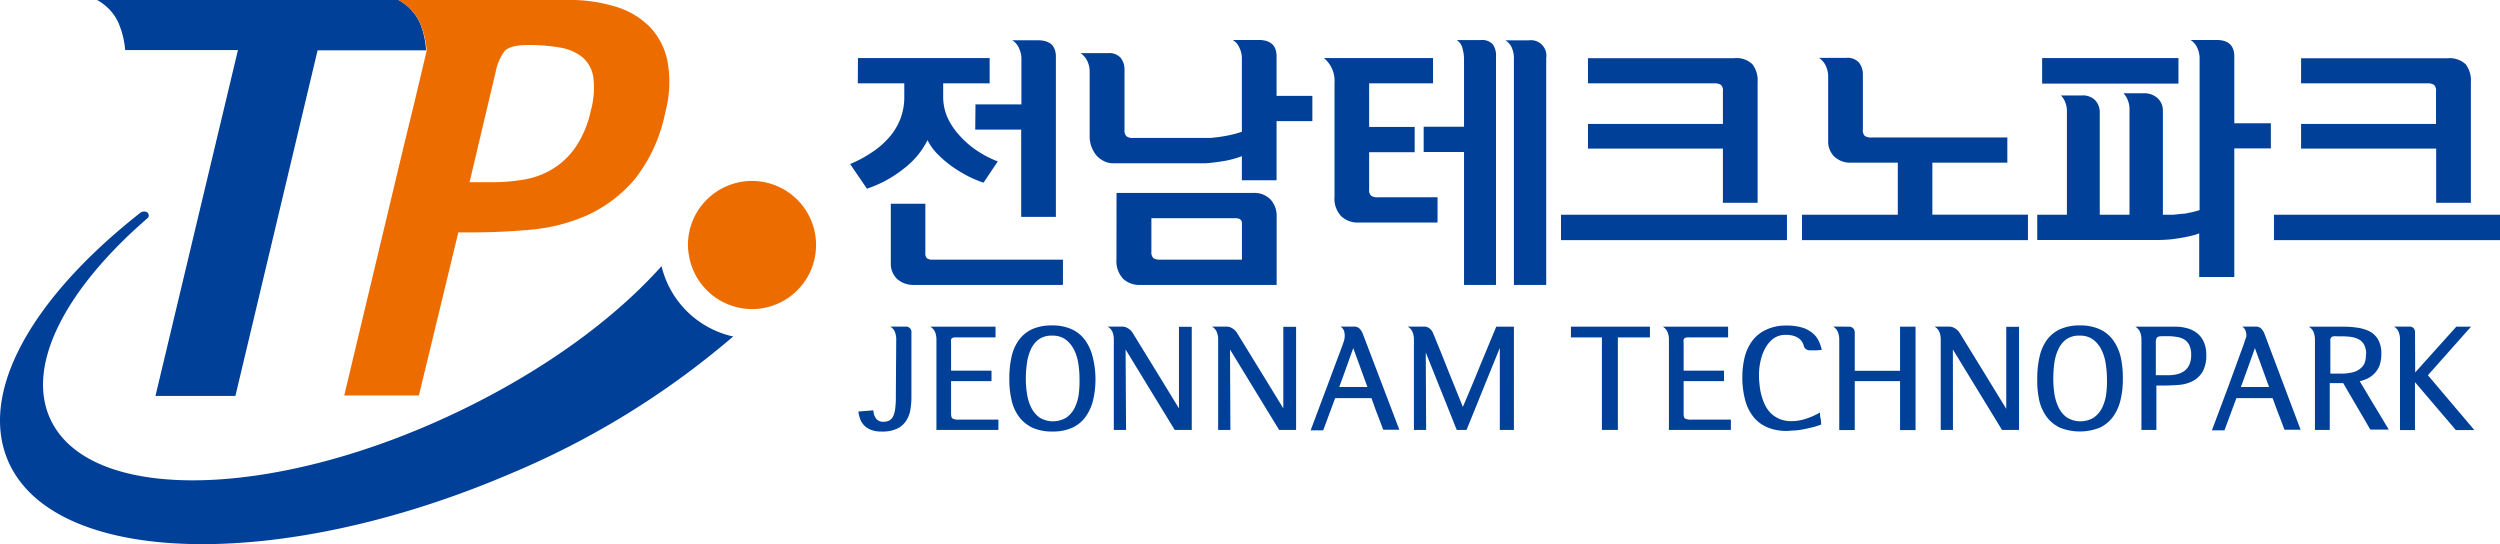
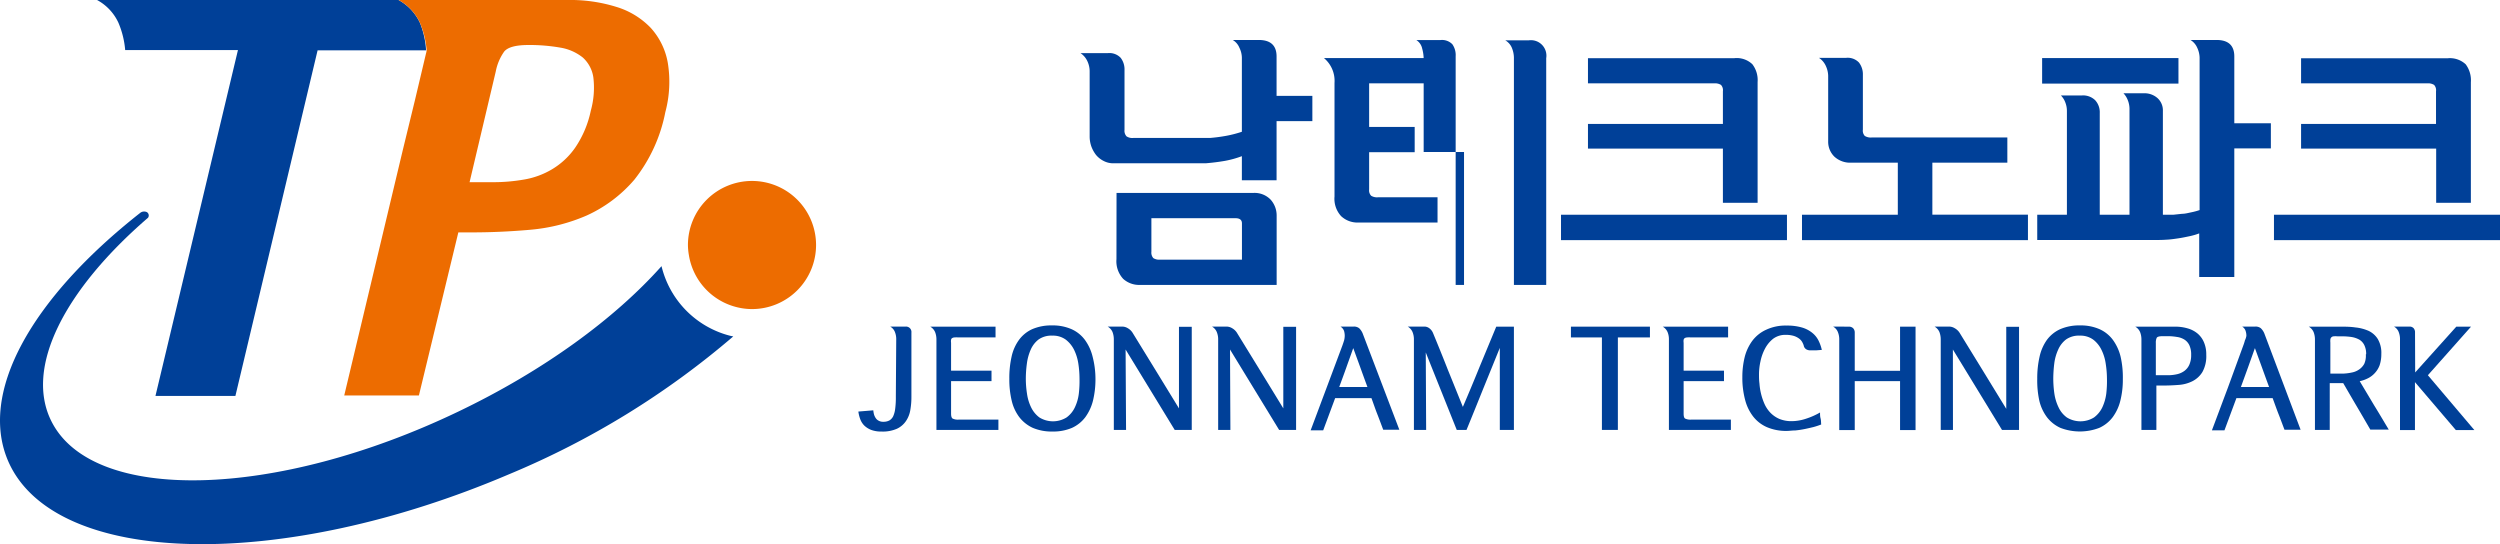
<svg xmlns="http://www.w3.org/2000/svg" viewBox="0 0 322.74 70.25">
  <defs>
    <style>.cls-1{fill:#004098;}.cls-2{fill:#ed6c00;}</style>
  </defs>
  <g id="레이어_2" data-name="레이어 2">
    <g id="ci-logotype">
      <path class="cls-1" d="M54.21,2.94A6.47,6.47,0,0,0,51.45,0H12.53a6.38,6.38,0,0,1,2.76,2.94,11.43,11.43,0,0,1,.87,3.52v0H30.72L20.07,51.11H30.39L41,6.5h14a.29.29,0,0,1,0-.09A11.4,11.4,0,0,0,54.21,2.94Z" />
      <path class="cls-2" d="M86.21,8.11A9,9,0,0,0,84,3.59,10.25,10.25,0,0,0,79.57.89,20,20,0,0,0,73.29,0H51.45a6.47,6.47,0,0,1,2.76,2.94,11.4,11.4,0,0,1,.86,3.47.29.29,0,0,0,0,.09c0,.18-.07.36-.11.55l-1.38,5.83L52,19.37,44.44,51.05h9.64L59.17,30H61q3.61,0,7.47-.34a23.29,23.29,0,0,0,7.27-1.84,17.75,17.75,0,0,0,6.15-4.62,20.23,20.23,0,0,0,4-8.72A15.14,15.14,0,0,0,86.21,8.11Zm-9.94,6.18a13.3,13.3,0,0,1-2,4.75,9.68,9.68,0,0,1-3,2.81,10.43,10.43,0,0,1-3.63,1.33,23.09,23.09,0,0,1-4,.34H60.62L64,9.23a6.62,6.62,0,0,1,1.08-2.56c.45-.57,1.5-.86,3.14-.86a23,23,0,0,1,4.13.34,6.28,6.28,0,0,1,2.88,1.27A4.27,4.27,0,0,1,76.6,10,11.06,11.06,0,0,1,76.27,14.29Z" />
      <path class="cls-1" d="M19.11,28.11C8.34,37.4,3.1,47.48,6.67,54.45c5.38,10.55,28.86,10,52.44-1.29C70.24,47.84,79.39,41.1,85.4,34.36a12.23,12.23,0,0,0,8.91,9l.35.07A108.2,108.2,0,0,1,65.75,61.21C36.29,73.79,7.38,73.16,1.18,59.81c-4.15-9,2.93-21.33,16.91-32.32a.82.82,0,0,1,.88-.1A.51.51,0,0,1,19.11,28.11Z" />
      <path class="cls-2" d="M95.22,39.68a8.16,8.16,0,0,0,1.86.22,8.27,8.27,0,1,0-8.27-8.27,7.83,7.83,0,0,0,.12,1.29A8.27,8.27,0,0,0,95.22,39.68Z" />
-       <path class="cls-1" d="M110.76,7.5h17v3.26h-6v1.7a6.68,6.68,0,0,0,.59,2.79A9.24,9.24,0,0,0,124,17.63a11.51,11.51,0,0,0,2.22,1.88,13.52,13.52,0,0,0,2.59,1.33l-1.84,2.74a14.16,14.16,0,0,1-2.1-.89,17.27,17.27,0,0,1-2.09-1.29,15.4,15.4,0,0,1-1.8-1.56,7.11,7.11,0,0,1-1.24-1.75,10.53,10.53,0,0,1-3,3.63,15.49,15.49,0,0,1-4.82,2.64l-2.17-3.18a16.48,16.48,0,0,0,2.82-1.52,10.7,10.7,0,0,0,2.22-1.93,8,8,0,0,0,1.44-2.37,7.83,7.83,0,0,0,.51-2.87V10.76h-6Zm8.7,18.8v6.37a.89.89,0,0,0,.21.68,1.18,1.18,0,0,0,.75.17h16.8v3.26H118A3.11,3.11,0,0,1,115.8,36,2.7,2.7,0,0,1,115,34V26.3Zm6.47-12.82h5.93v-6a3.2,3.2,0,0,0-.32-1.28,2.14,2.14,0,0,0-.87-1H134q2.31,0,2.31,2.13V28h-4.48V16.73h-5.93Z" />
      <path class="cls-1" d="M143,6.86a2,2,0,0,1,1.68.61,2.45,2.45,0,0,1,.49,1.59v7.7a1.06,1.06,0,0,0,.26.84,1.33,1.33,0,0,0,.86.21h9.91a20.8,20.8,0,0,0,2.12-.28,14.81,14.81,0,0,0,2-.52V7.44A3,3,0,0,0,160,6.16a2.07,2.07,0,0,0-.86-1h3.35q2.31,0,2.31,2.13v5.09h4.62v3.26h-4.62v7.63h-4.48V20.16a12.54,12.54,0,0,1-2.15.6c-.8.14-1.65.25-2.53.32H143.73a2.63,2.63,0,0,1-1.23-.29,3.05,3.05,0,0,1-1-.78,4.08,4.08,0,0,1-.61-1.1,3.88,3.88,0,0,1-.22-1.26V9.16a3.11,3.11,0,0,0-.28-1.23,2.53,2.53,0,0,0-.9-1.07Zm1.14,18.05h17.62a2.87,2.87,0,0,1,2.29.88,3.06,3.06,0,0,1,.76,2.07v8.92H147.21A3.06,3.06,0,0,1,145,36a3.35,3.35,0,0,1-.87-2.55Zm16.19,8.61V28.84c0-.45-.28-.67-.84-.67H148.64v4.34a1.06,1.06,0,0,0,.25.81,1.41,1.41,0,0,0,.87.2Z" />
-       <path class="cls-1" d="M185,10.76h-8.25v5.63h5.88v3.26h-5.88v4.8a1,1,0,0,0,.26.82,1.43,1.43,0,0,0,.86.2h7.71v3.26H175.33a3.08,3.08,0,0,1-2.19-.82,3.32,3.32,0,0,1-.86-2.54V10.7a3.82,3.82,0,0,0-1.36-3.2H185Zm-1.21,5.6H189V7.57a5.21,5.21,0,0,0-.19-1.29,1.72,1.72,0,0,0-.76-1.11h3.12a1.86,1.86,0,0,1,1.53.54,2.44,2.44,0,0,1,.43,1.56V36.78H189V19.62h-5.21Zm11.65,20.42V7.4a3.47,3.47,0,0,0-.25-1.19,2,2,0,0,0-.86-1h3a2,2,0,0,1,2.28,2.3V36.78Z" />
+       <path class="cls-1" d="M185,10.76h-8.25v5.63h5.88v3.26h-5.88v4.8a1,1,0,0,0,.26.82,1.43,1.43,0,0,0,.86.2h7.71v3.26H175.33a3.08,3.08,0,0,1-2.19-.82,3.32,3.32,0,0,1-.86-2.54V10.7a3.82,3.82,0,0,0-1.36-3.2H185Zm-1.21,5.6V7.57a5.21,5.21,0,0,0-.19-1.29,1.72,1.72,0,0,0-.76-1.11h3.12a1.86,1.86,0,0,1,1.53.54,2.44,2.44,0,0,1,.43,1.56V36.78H189V19.62h-5.21Zm11.65,20.42V7.4a3.47,3.47,0,0,0-.25-1.19,2,2,0,0,0-.86-1h3a2,2,0,0,1,2.28,2.3V36.78Z" />
      <path class="cls-1" d="M201.52,31V27.72h29.17V31ZM205,7.51h18.91a2.92,2.92,0,0,1,2.31.78,3.36,3.36,0,0,1,.68,2.3V26.18h-4.48v-7H205V16h17.42V11.78a1,1,0,0,0-.25-.82,1.46,1.46,0,0,0-.87-.2H205Z" />
      <path class="cls-1" d="M238.31,7.47a2,2,0,0,1,1.68.61,2.49,2.49,0,0,1,.5,1.6v7.05a1,1,0,0,0,.25.82,1.46,1.46,0,0,0,.87.2h17.53V21h-9.68v6.71H261.8V31H232.63V27.72H245V21h-6a3,3,0,0,1-2.18-.77,2.68,2.68,0,0,1-.81-2V9.78a3.18,3.18,0,0,0-.29-1.24,2.45,2.45,0,0,0-.9-1.07Z" />
      <path class="cls-1" d="M283.91,35.76V30.13a8.23,8.23,0,0,1-1.23.36c-.47.1-.94.2-1.41.27s-.93.14-1.38.17-.82.05-1.17.05H263V27.72h3.83V14.32a3,3,0,0,0-.2-1.08,2.54,2.54,0,0,0-.58-.92h2.75a2.23,2.23,0,0,1,1.68.62,2.3,2.3,0,0,1,.59,1.65V27.72h3.84V14.05a3.05,3.05,0,0,0-.21-1.09,2.7,2.7,0,0,0-.57-.92h2.64a2.53,2.53,0,0,1,1.76.63,2.13,2.13,0,0,1,.69,1.65v13.4h.47c.25,0,.55,0,.9,0l1.12-.12c.39,0,.78-.11,1.17-.19a8.51,8.51,0,0,0,1.08-.29V7.44a3.18,3.18,0,0,0-.31-1.28,2.19,2.19,0,0,0-.87-1h3.36c1.53,0,2.3.71,2.3,2.13v8.62h4.72v3.25h-4.72V35.76ZM263.63,7.5h17.6v3.29h-17.6Z" />
      <path class="cls-1" d="M293.56,31V27.72h29.18V31Zm3.5-23.48H316a3,3,0,0,1,2.31.78,3.44,3.44,0,0,1,.67,2.31V26.18h-4.48v-7H297.06V16h17.42V11.78a1,1,0,0,0-.25-.82,1.45,1.45,0,0,0-.86-.2H297.06Z" />
      <path class="cls-1" d="M115.7,43.86a2.5,2.5,0,0,0-.17-1,1.37,1.37,0,0,0-.61-.7h2a.7.7,0,0,1,.74.78v8.26a9.59,9.59,0,0,1-.14,1.72,3.54,3.54,0,0,1-.56,1.43,2.87,2.87,0,0,1-1.17,1,4.54,4.54,0,0,1-2,.36,3.65,3.65,0,0,1-1.32-.21,2.71,2.71,0,0,1-.89-.56,2.3,2.3,0,0,1-.52-.81,4.52,4.52,0,0,1-.25-1l1.93-.16a3.11,3.11,0,0,0,.08.49,1.71,1.71,0,0,0,.21.48,1,1,0,0,0,.38.36,1.18,1.18,0,0,0,.63.15,1.62,1.62,0,0,0,.77-.17,1.28,1.28,0,0,0,.5-.55,3.35,3.35,0,0,0,.26-1,11.19,11.19,0,0,0,.08-1.54Z" />
      <path class="cls-1" d="M128.52,42.17v1.39h-4.8a3.48,3.48,0,0,0-.49,0,.72.72,0,0,0-.3.08.32.32,0,0,0-.15.22,1.27,1.27,0,0,0,0,.39v3.6H128V49.2h-5.22v4.19c0,.35.07.57.21.65a1.53,1.53,0,0,0,.78.13h5.12V55.5h-8V43.81a2.6,2.6,0,0,0-.17-.93,1.47,1.47,0,0,0-.63-.71Z" />
      <path class="cls-1" d="M141.42,48.9a11.63,11.63,0,0,1-.32,2.82,6.18,6.18,0,0,1-1,2.15,4.48,4.48,0,0,1-1.72,1.37,6.18,6.18,0,0,1-2.51.47,6.28,6.28,0,0,1-2.53-.47,4.66,4.66,0,0,1-1.73-1.36,5.63,5.63,0,0,1-1-2.14,11.77,11.77,0,0,1-.31-2.84,12.49,12.49,0,0,1,.29-2.85,5.76,5.76,0,0,1,.95-2.16,4.37,4.37,0,0,1,1.7-1.39,6.17,6.17,0,0,1,2.57-.49,6,6,0,0,1,2.51.48,4.36,4.36,0,0,1,1.73,1.38,6.13,6.13,0,0,1,1,2.17A11.52,11.52,0,0,1,141.42,48.9Zm-2.06,0a13,13,0,0,0-.15-1.95,6.15,6.15,0,0,0-.55-1.79,3.78,3.78,0,0,0-1.08-1.32,2.81,2.81,0,0,0-1.74-.51,2.86,2.86,0,0,0-1.77.5,3.33,3.33,0,0,0-1,1.29,6.44,6.44,0,0,0-.5,1.79,14.79,14.79,0,0,0-.14,2,12.56,12.56,0,0,0,.15,1.9,5.8,5.8,0,0,0,.53,1.77,3.54,3.54,0,0,0,1.07,1.31,3.33,3.33,0,0,0,3.51,0,3.39,3.39,0,0,0,1.07-1.3,5.72,5.72,0,0,0,.51-1.76A14,14,0,0,0,139.36,48.9Z" />
      <path class="cls-1" d="M145.37,55.5h-1.58V43.86a2.7,2.7,0,0,0-.17-1,1.46,1.46,0,0,0-.63-.7h1.9a1.43,1.43,0,0,1,.72.22,1.76,1.76,0,0,1,.59.56l3,4.88,3,4.9V42.19h1.65V55.5h-2.2l-6.34-10.38Z" />
      <path class="cls-1" d="M158.84,55.5h-1.58V43.86a2.5,2.5,0,0,0-.18-1,1.44,1.44,0,0,0-.62-.7h1.9a1.43,1.43,0,0,1,.72.22,1.76,1.76,0,0,1,.59.56l3,4.88c1,1.63,2,3.26,3,4.9V42.19h1.65V55.5h-2.19l-6.34-10.38Z" />
      <path class="cls-1" d="M173.6,43.36a2.25,2.25,0,0,0-.09-.64,1.1,1.1,0,0,0-.46-.56h1.69a1.06,1.06,0,0,1,.73.22,2,2,0,0,1,.44.65l4.74,12.45h-2.08c-.26-.68-.51-1.37-.76-2s-.5-1.38-.76-2.08h-4.69l-1.54,4.15H169.2c.69-1.83,1.37-3.66,2.05-5.47l2.05-5.48c.08-.22.15-.44.22-.66A2.62,2.62,0,0,0,173.6,43.36Zm2.93,6.6c-.31-.84-.61-1.67-.91-2.5s-.61-1.67-.92-2.52c-.3.85-.61,1.7-.9,2.52s-.6,1.66-.91,2.5Z" />
      <path class="cls-1" d="M184.11,55.5h-1.58V43.86a2.5,2.5,0,0,0-.18-1,1.49,1.49,0,0,0-.62-.7h2.15a1.06,1.06,0,0,1,.67.24A1.44,1.44,0,0,1,185,43q1,2.41,1.93,4.78c.64,1.57,1.28,3.16,1.92,4.75Q189.94,50,191,47.38l2.16-5.21h2.28V55.5h-1.82c0-1.77,0-3.54,0-5.3s0-3.52,0-5.29l-2.15,5.29c-.71,1.76-1.42,3.53-2.15,5.3h-1.26l-2-5q-1-2.49-2-5Z" />
      <path class="cls-1" d="M208.86,43.56V55.5H206.8V43.56h-4V42.17H213v1.39Z" />
      <path class="cls-1" d="M223.09,42.17v1.39H218.3a3.4,3.4,0,0,0-.49,0,.77.77,0,0,0-.31.08.4.4,0,0,0-.15.22,1.33,1.33,0,0,0,0,.39v3.6h5.21V49.2h-5.21v4.19c0,.35.06.57.2.65a1.6,1.6,0,0,0,.79.13h5.11V55.5h-8V43.81a2.4,2.4,0,0,0-.17-.93,1.47,1.47,0,0,0-.63-.71Z" />
      <path class="cls-1" d="M235.19,45.17l-.76.06-.76,0a1,1,0,0,1-.48-.13.72.72,0,0,1-.34-.51,2.5,2.5,0,0,0-.22-.48,1.49,1.49,0,0,0-.43-.44,2.26,2.26,0,0,0-.68-.32,3.5,3.5,0,0,0-1-.12,2.6,2.6,0,0,0-1.61.5A4,4,0,0,0,227.86,45a6.12,6.12,0,0,0-.59,1.65,7.74,7.74,0,0,0-.19,1.65c0,.37,0,.77.06,1.22a7.93,7.93,0,0,0,.21,1.34,7.8,7.8,0,0,0,.45,1.31,4,4,0,0,0,.77,1.13,3.6,3.6,0,0,0,1.14.78,4.08,4.08,0,0,0,1.6.29,6,6,0,0,0,1.88-.33,9,9,0,0,0,1.77-.79c0,.26,0,.52.07.77s.05.52.08.78a9.67,9.67,0,0,1-1,.33c-.37.09-.75.18-1.15.26a11.55,11.55,0,0,1-1.2.18c-.4,0-.76.06-1.1.06a6.3,6.3,0,0,1-2.52-.47,4.57,4.57,0,0,1-1.79-1.36,5.87,5.87,0,0,1-1.06-2.17,11,11,0,0,1-.36-2.94,10.73,10.73,0,0,1,.3-2.58,6,6,0,0,1,1-2.13A4.62,4.62,0,0,1,228,42.57a5.86,5.86,0,0,1,2.64-.54,6.83,6.83,0,0,1,1.95.24,3.78,3.78,0,0,1,1.33.67,3,3,0,0,1,.83,1A5.28,5.28,0,0,1,235.19,45.17Z" />
      <path class="cls-1" d="M238.69,42.17a.77.77,0,0,1,.54.2.8.8,0,0,1,.21.58v4.92h5.85v-5.7h2V55.52h-2V49.2h-5.85v6.32h-2V43.86a2.5,2.5,0,0,0-.18-1,1.39,1.39,0,0,0-.62-.7Z" />
      <path class="cls-1" d="M252.12,55.5h-1.58V43.86a2.7,2.7,0,0,0-.17-1,1.52,1.52,0,0,0-.63-.7h1.9a1.43,1.43,0,0,1,.72.22A1.76,1.76,0,0,1,253,43l3,4.88,3,4.9V42.19h1.65V55.5h-2.2l-6.34-10.38Z" />
      <path class="cls-1" d="M274.05,48.9a11.16,11.16,0,0,1-.32,2.82,6,6,0,0,1-1,2.15A4.48,4.48,0,0,1,271,55.24a7,7,0,0,1-5,0,4.58,4.58,0,0,1-1.73-1.36,5.79,5.79,0,0,1-1-2.14A12.29,12.29,0,0,1,263,48.9a12.47,12.47,0,0,1,.3-2.85,5.91,5.91,0,0,1,.94-2.16,4.4,4.4,0,0,1,1.71-1.39,6.13,6.13,0,0,1,2.57-.49,6,6,0,0,1,2.51.48,4.36,4.36,0,0,1,1.73,1.38,6.13,6.13,0,0,1,1,2.17A12,12,0,0,1,274.05,48.9Zm-2.05,0a13,13,0,0,0-.16-1.95,5.86,5.86,0,0,0-.55-1.79,3.65,3.65,0,0,0-1.07-1.32,2.81,2.81,0,0,0-1.74-.51,2.86,2.86,0,0,0-1.77.5,3.33,3.33,0,0,0-1,1.29,6.12,6.12,0,0,0-.51,1.79,16.62,16.62,0,0,0-.13,2,14,14,0,0,0,.14,1.9,6.1,6.1,0,0,0,.54,1.77,3.35,3.35,0,0,0,1.07,1.31,3.33,3.33,0,0,0,3.51,0,3.49,3.49,0,0,0,1.07-1.3,6,6,0,0,0,.51-1.76A14,14,0,0,0,272,48.9Z" />
      <path class="cls-1" d="M280.8,42.17a5.6,5.6,0,0,1,1.64.23,3.44,3.44,0,0,1,1.27.67,3,3,0,0,1,.82,1.14,3.94,3.94,0,0,1,.29,1.6,4.2,4.2,0,0,1-.5,2.22,3.22,3.22,0,0,1-1.3,1.19,4.72,4.72,0,0,1-1.75.47c-.65.05-1.28.08-1.89.08h-1V55.5h-1.93V43.81a2.6,2.6,0,0,0-.17-.93,1.47,1.47,0,0,0-.63-.71Zm2.07,3.64a2.82,2.82,0,0,0-.22-1.21,1.74,1.74,0,0,0-.62-.74,2.4,2.4,0,0,0-1-.36,6.81,6.81,0,0,0-1.25-.1h-.59c-.42,0-.68.07-.76.2a1.4,1.4,0,0,0-.12.67v4.17H280a5.41,5.41,0,0,0,1.09-.14,2.53,2.53,0,0,0,.91-.42,2,2,0,0,0,.63-.79A3,3,0,0,0,282.87,45.81Z" />
      <path class="cls-1" d="M290,43.36a2,2,0,0,0-.1-.64,1,1,0,0,0-.45-.56h1.69a1.06,1.06,0,0,1,.73.22,2,2,0,0,1,.44.65L297,55.48h-2.08c-.26-.68-.51-1.37-.76-2s-.51-1.38-.77-2.08h-4.68l-1.54,4.15h-1.62c.69-1.83,1.37-3.66,2.05-5.47l2-5.48a5.6,5.6,0,0,0,.21-.66A2.15,2.15,0,0,0,290,43.36Zm2.93,6.6c-.31-.84-.61-1.67-.91-2.5l-.92-2.52-.9,2.52c-.3.83-.6,1.66-.91,2.5Z" />
      <path class="cls-1" d="M302,42.17c.73,0,1.41,0,2.06.1a5.56,5.56,0,0,1,1.73.45,2.81,2.81,0,0,1,1.18,1.06,3.51,3.51,0,0,1,.45,1.91,4.49,4.49,0,0,1-.22,1.46,3,3,0,0,1-.61,1,3,3,0,0,1-.89.68,4.25,4.25,0,0,1-1.07.38l1.87,3.13c.62,1,1.25,2.08,1.88,3.12H306c-.58-1-1.16-2-1.75-3s-1.17-2-1.75-3h-1.74V55.5h-1.91V43.81a2.6,2.6,0,0,0-.17-.93,1.47,1.47,0,0,0-.63-.71Zm3.46,3.57a2.54,2.54,0,0,0-.23-1.17,1.68,1.68,0,0,0-.63-.71,3.06,3.06,0,0,0-1-.35,8,8,0,0,0-1.24-.09h-.59a2.53,2.53,0,0,0-.53,0,.45.45,0,0,0-.4.4,2.29,2.29,0,0,0,0,.41v4h1.69a6.38,6.38,0,0,0,1.08-.14,2.4,2.4,0,0,0,.94-.39,2.09,2.09,0,0,0,.67-.74A2.57,2.57,0,0,0,305.42,45.74Z" />
      <path class="cls-1" d="M311.79,48.08l5.31-5.91H319l-5.57,6.27,6,7.08h-2.39l-5.28-6.19v6.19h-1.93V43.86a2.5,2.5,0,0,0-.17-1,1.37,1.37,0,0,0-.61-.7h2a.72.72,0,0,1,.53.2.8.8,0,0,1,.19.58Z" />
    </g>
  </g>
</svg>